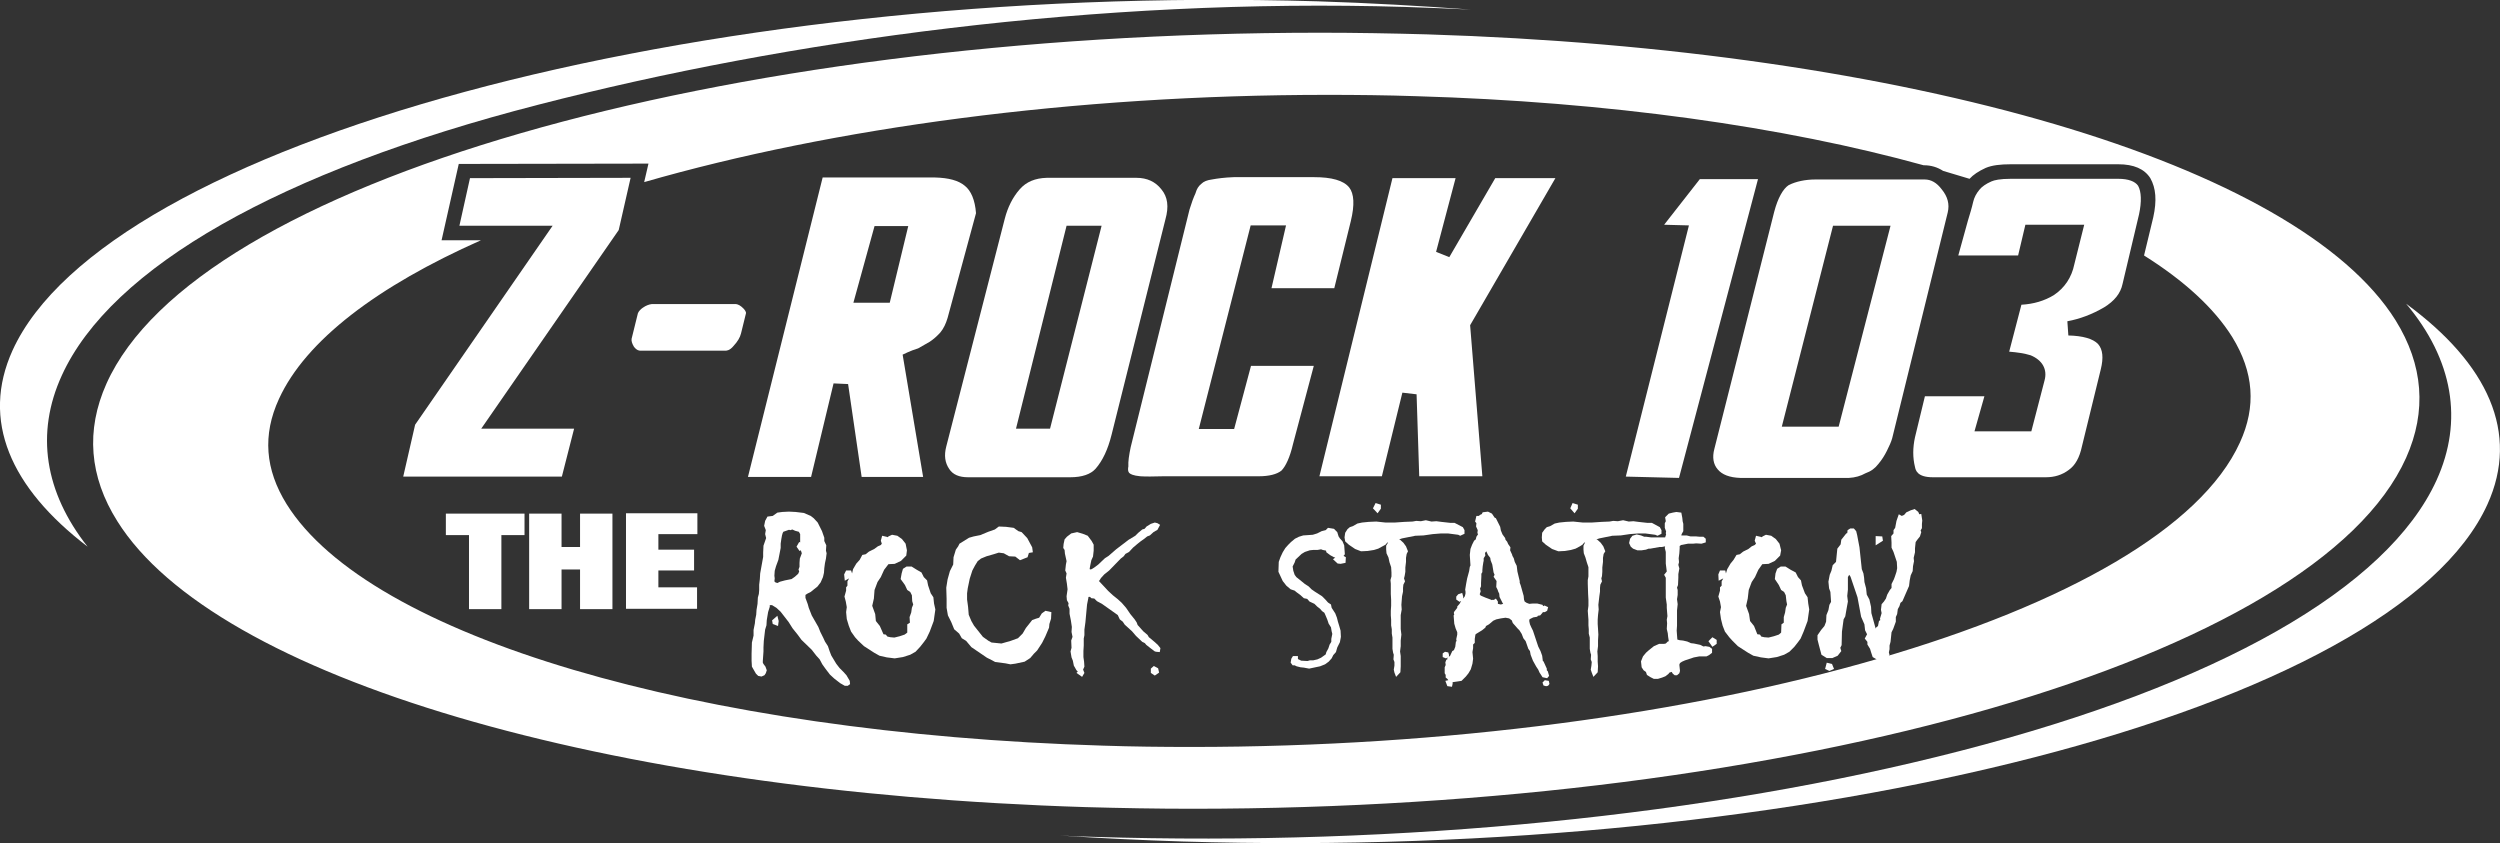
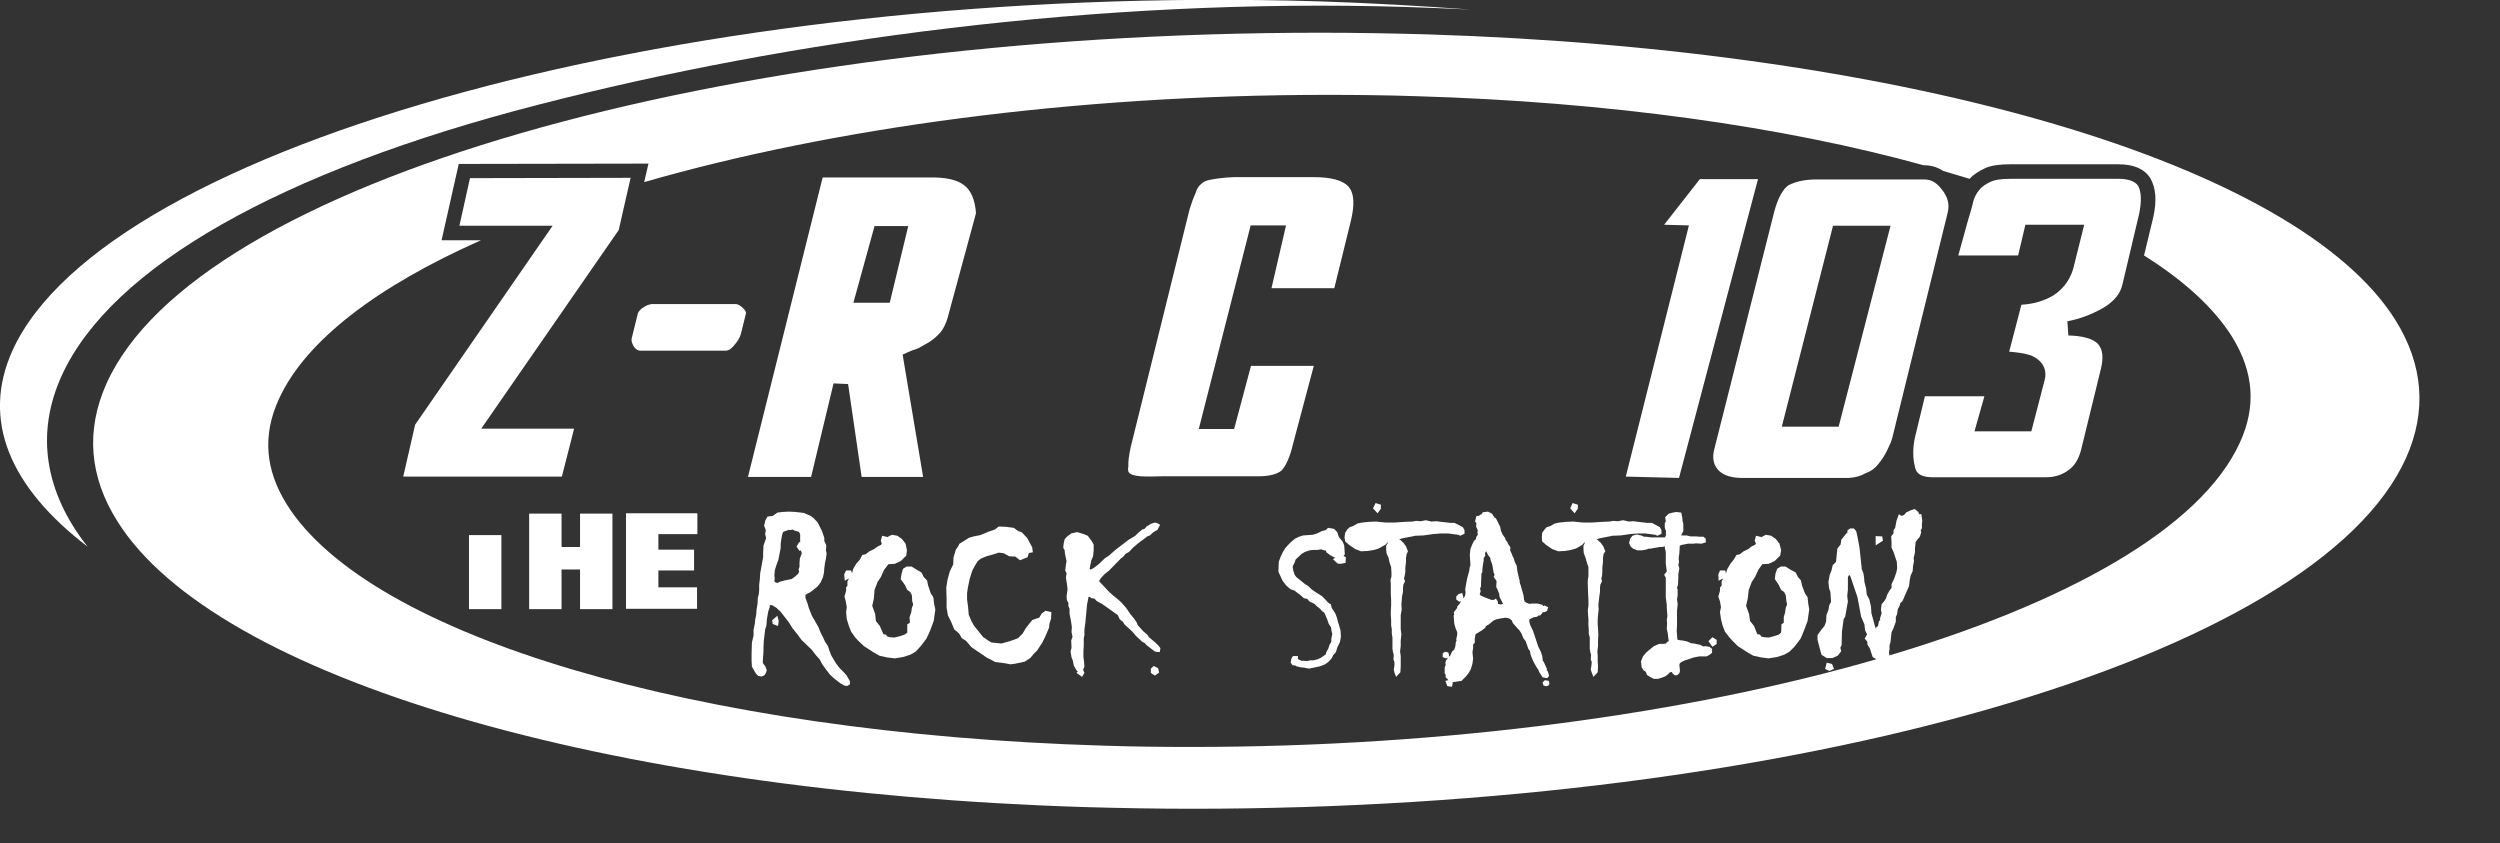
<svg xmlns="http://www.w3.org/2000/svg" enable-background="new 0 0 756.4 255.2" viewBox="0 0 756.4 255.2">
  <rect x="0" y="0" width="756.4" height="255.2" fill="#333333" stroke="none" />
  <g fill="#fff">
-     <path d="m728 91.9c14.2 16.9 17.4 35.4 9.2 53.4-14.9 32.7-66.1 61.8-144.1 81.9-75.9 19.6-169 28.9-262.3 26-3.4-.1-6.8-.2-10.1-.4 12.1.8 24.5 1.4 37.1 1.8 189.8 5.8 366.6-39.9 394.8-102 9.8-21.6.2-42.5-24.6-60.7" />
    <path d="m18.7 113.6c14.9-32.7 66-61.8 144.1-81.9 75.9-19.6 169.1-32.4 262.3-29.6 6.7.2 13.3.5 19.9.8-15-1.1-30.4-2-46.3-2.5-189.8-5.7-366.6 43.5-394.9 105.6-9.6 21.2-.7 41.5 22.7 59.4-13-16.5-15.8-34.3-7.8-51.8" />
-     <path d="m343.8 53.8h-27.1c-3.5.1-6.2 1.2-8.2 3.5-2.1 2.4-3.6 5.4-4.5 8.9l-17.7 68.9c-.7 2.7-.4 4.9.9 6.8 1.1 1.7 3 2.5 5.7 2.5h.5 29.7.7c3.6 0 6.2-.9 7.7-2.6 2.1-2.4 3.7-5.8 4.8-10.2l16.3-65.2c1.1-3.9.7-6.8-1.2-9.1-1.8-2.3-4.3-3.5-7.6-3.5zm-26.1 75.9h-10.3l15.3-61.4h10.6z" />
    <path d="m145.6 129.7 41.6-60.1 3.6-15.8-48.6.1-3.2 14.4h28.2l-41.6 60.2-3.6 15.7h48l3.7-14.5z" />
    <path d="m568.3 140.4c1.1-1.3 1.9-2.6 2.6-4s1.3-2.7 1.6-3.8l16.8-68.3c.6-2.5 0-4.8-1.8-7-1.5-2-3.2-3-5.2-3h-32.2-.7c-3.2 0-6 .6-8.2 1.7-1.7 1.1-3.3 3.9-4.4 8.1l-18.1 71.7c-.7 2.6-.3 4.7 1 6.2 1.3 1.6 3.6 2.5 6.9 2.6h32.8c1.9-.1 3.6-.6 5-1.4 1.7-.6 2.9-1.5 3.9-2.8zm-12-11.3h-17.2l15.5-60.8h17.4z" />
    <path d="m193.8 106.1h25.7c.3 0 1.3 0 2.5-1.5 1.2-1.3 1.9-2.5 2.2-3.7l1.5-6.1c.1-.5-.5-1.2-.8-1.5-.8-.8-1.5-1.2-2.2-1.3h-25.5c-.8.1-1.7.4-2.7 1.1-.6.4-1.3 1.1-1.5 1.7l-1.9 7.7c-.1.6.1 1.4.7 2.4.9 1.2 1.7 1.2 2 1.2z" />
-     <path d="m438.5 77.8-4-1.6 5.9-22.3h-19.1l-22.1 90.2h18.9l6.2-25.3 4.3.5.8 24.8h19.1l-3.7-45.7 25.8-44.5h-18.2z" />
    <path d="m256.6 116.2 4.1 28.1h18.6l-6.2-37 1.5-.7c.9-.4 1.9-.8 3.2-1.2 1.1-.6 2.3-1.3 3.5-2 1.2-.8 2.2-1.7 3.2-2.8 1-1.2 1.7-2.7 2.2-4.4l8.6-31.7c-.3-4-1.5-6.8-3.4-8.3-1.9-1.6-4.9-2.4-9-2.5h-34l-22.6 90.6h19.1l6.8-28.3zm8-47.8h10.2l-5.6 23.2h-11z" />
    <path d="m341.8 143.2c.2.2 1 .7 3.2.9 1.5.1 3.9.1 7 0h28.8c3.2 0 5.5-.6 6.9-1.7 1.3-1.3 2.6-4.1 3.5-8l6.3-23.7h-19l-5.1 19.1h-10.7l15.7-61.6h10.7l-4.4 19h19l5-20.3c1.2-4.9 1-8.3-.5-10.2-1.7-2.1-5.3-3.1-10.6-3.1h-24.3c-2.8.1-5 .4-6.6.7-1.5.2-2.5.6-3.2 1.3-.9.7-1.4 1.6-1.7 2.6l-.1.3c-.6 1.3-1.2 2.9-1.8 4.9l-17.8 71.9c-.5 2.4-.8 4.4-.7 5.8-.3 1.5.2 2 .4 2.1z" />
    <path d="m647.2 64.8c.8-3.8.7-6.8-.3-8.6-.9-1.3-2.9-2.1-6-2.1h-.4-32.1c-3.3 0-5 .4-5.9.8-1.6.7-2.9 1.6-3.6 2.5-1 1.2-1.6 2.4-1.9 3.7-.4 1.8-1 3.7-1.6 5.7l-2.9 10.5h18.1l2.2-9.3h17.8l-3 12c-.8 3.9-2.9 7.1-6.2 9.3-2.8 1.7-6.1 2.7-9.8 2.9l-3.7 14.2c2.4.2 4.6.5 6.5 1.1 3.6 1.5 5.1 4.3 4.2 7.6l-4 15.4h-17.2l3-10.6h-18l-3 12.4c-.7 3.2-.7 6.2 0 9 .2 1 .7 3.1 5.4 3.1h34.2c2.6 0 4.9-.7 6.9-2.2 2-1.4 3.3-3.8 4-7.1l5.7-23.3c.9-3.6.6-6.1-.8-7.7-1.5-1.6-4.6-2.5-9-2.6l-.3-4.3c3.8-.7 7.5-2.1 11.1-4.2 3.1-1.9 5-4.2 5.6-7.1z" />
    <path d="m514.3 54.2-10.8 13.8 7.5.2-19.1 76 16.1.4 23.9-90.4z" />
    <path d="m724.8 96.9c-29.6-47.3-147.4-82-293-86.5-10.7-.3-21.5-.5-32.2-.5-182.4-0-340.3 45.6-367.4 106.2-6.3 14.1-5.2 28.1 3.3 41.6 29.6 47.3 147.4 82 293 86.5 10.7.3 21.5.5 32.2.5 182.3 0 340.2-45.7 367.3-106.2 6.3-14.1 5.2-28.1-3.2-41.6zm-47.1 37c-23.5 51.7-162.9 92.1-317.2 92.1-8.9 0-17.9-.1-26.8-.4-122.8-3.7-222.1-33.1-247-73.1-6.5-10.5-7.3-20.9-2.3-31.8 8.1-17.7 29.8-34.1 61.1-48h-11.9l5.2-23.1 57.4-.1-1.3 5.6c56.9-16.4 129.9-26.4 206.7-26.4 8.9 0 17.9.1 26.8.4 58.3 1.7 111.3 9.2 153.6 20.9h.1c2.2 0 4.1.6 5.8 1.7 2.7.8 5.4 1.6 8 2.4 1.1-1.2 2.7-2.3 4.9-3.3 1.9-.8 4.4-1.1 7.6-1.1h1.1 31.4c4.7 0 7.9 1.4 9.7 4.2 1.7 3 2 6.8.9 11.8l-2.8 11.6c12.1 7.6 21.2 15.9 26.7 24.7 6.5 10.6 7.3 21 2.3 31.9z" />
    <path d="m233.6 187.7.2 1.1 1.6.6.2-1.5-.4-1.6z" />
    <path d="m256.1 204.3-.9-1-1.2-1.2-1-1.3-1.5-2.5-.5-1.3-.5-1.5-.9-1.4-.5-1.1-.9-1.8-.6-1.5-2-3.5-.9-2.3-.3-1.1-.7-1.9v-.9l.6-.4 1-.5 1.1-.9.9-.7 1-1.3.7-1.6.3-1.3.1-1.4.2-1.5.3-1.4.2-1.6-.2-.8.1-1.6-.6-1.3v-1l-.7-2-1.3-2.6-1.2-1.3-.9-.7-2.1-.9-2.5-.3-2-.1-2 .1-1.5.2-1.4 1-1.6.2-.7 1.3-.3 1.5.5 1.3-.2 1.2.3 1.2-.8 2.3-.1 2.1v1.3l-.9 5-.1 1.7-.2 1.7v1.6l-.1 1.2-.3 1.1-.1 1.9-.3 1.8-.1 1.5-.3 1.5-.1 1.1-.4 2v1.7l-.5 2.1-.1 3.4v2.1l.1 1.8 1.2 2.1.7.7 1 .2.9-.4.4-.6.3-.9-.4-1.1-.6-.8-.2-.4v-.5l.2-2.9v-1.2l.1-2 .4-3.4.4-1.3.1-1.6.4-2.4.5-1.6v-.5h.7l1.3.8 1.3 1.2 2.4 3.1 1.2 1.9 1.6 2 1.1 1.5 3.1 3 1.4 1.8 1 1.1.8 1.5 1 1.4 1.3 1.7 1.3 1.2 1.8 1.4 1.4.8h.9l.7-.5-.1-1zm-14.1-35.3-.1 1.3v1.2l-.3.8.2.6-.3.7-1 .9-1 .7-2 .4-1.5.4-.8.4-.6-.2-.3-.3.1-.9-.1-.8.1-1.5.4-1.4.7-1.9.7-3.6v-1.3l.2-1.4.2-1.1.2-.7.2-.4 1.7-.6.5.1.5-.2.9.4 1.1.3.4.7v2.5l-.3-.1-.8 1.4.9 1.3.4-.2.3.9z" />
    <path d="m282.4 180.7-.8-1.2-.8-2.4-.3-1.5-1-1-.7-1.4-1.4-.8-1.6-1h-1.5l-1.1.7-.4 1.4-.3 1.7 1.3 1.8.7 1.5.9.6.5 1 .1 1.8.3 1-.4 1-.2 1.4-.5 1.4.1 1.7-.8.5v2.5l-.8.6-1.5.5-1.6.4-1.2-.1-.9-.2-.5-.6-.7-.1-1.1-2.5-1.2-1.5-.2-2.1-.9-2.5.5-2.2.2-2.6.9-2.4 1-1.5 1-2.2 1.3-1.7 1.9-.1 1.9-.9 1.6-1.6.2-1.6-.4-2-1.1-1.4-1.4-1-1.6-.3-1.1.5-.2.3v-.1l-1.7-.4-.4 1.5.3.9-.3.4-.9.4-1.1.8-1.6.8-1 .8-1 .2-.8 1.5-1 1.1-1 1.7-.3 1.3-.3-.9h-1.5l-.6 1.2.2 1.9 1.3-.7-.5.9v1.3l-.4.5v1l-.5 1.8.4 1.5.3 1.7-.2 1.5.2 2.1.6 2 .7 1.8 1.2 1.7.9 1 1.8 1.7 3.1 2 1.6.9 2.2.5 2.4.3 2.5-.4 2.2-.7 1.6-.9 1.4-1.5 1.1-1.4.8-1.1 1-2.1 1.2-3.2.5-3.5-.4-1.8z" />
    <path d="m315.2 185.6-.8 1.3-1 .3-1.1.4-1.9 2.4-1 1.7-1.4 1.4-2.2.8-2.8.8-3-.3-.9-.5-1.7-1.2-2.7-3.4-.8-1.4-.8-1.9-.2-2.4-.3-2.2v-1.9l.2-1.5.6-2.9.8-2.5.8-1.5.8-1.3 1-.8 1.7-.7 2.1-.6 1.6-.5 1.5.2 1.6.9 1.9.1 1.4 1.1 2.3-.9.4-1.3 1.2-.2-.2-1.5-1.5-2.8-1.7-1.8-1-.3-1.4-1-2.3-.3-2.2-.1-1.2.9-2 .7-2.4 1-2 .4-1.4.4-2.9 1.8-.4.8-.7 1-.7 2.3-.1 2.2-1 2-.7 2.5-.4 2.5.1 3.4v2.7l.4 2.3 1 2 .9 2.2 1.5 1.3.8 1.4 1.3.8 1.6 1.9 4.7 3.2 1.4.7 1.1.6 3.1.4 1.5.3 1.5-.2 2.8-.6 1.7-1.1 1.1-1.3 1-1 1.5-2.3 1-2 1.1-2.6.1-1.1.5-1.6.1-2-1.8-.4z" />
    <path d="m349.1 201.5-.9.8v1.3l1.2.8 1.3-.9-.3-1.3z" />
    <path d="m349.3 194.2-1.3-1.1-.4-.3-.4-.7-1.3-1.1-1.7-1.9-.3-.8-.6-.9-1.3-1.6-1.3-1.9-1.3-1.5-1.2-1.1-1.5-1.2-1.4-1.3-2.8-3v-.1h.1l.5-.8 1-1.1 1.5-1.2 3.5-3.6.9-.7.5-.7 1.1-.6 1.2-1.3 1.3-1.1 1-.8 1-.7 1-.8.8-.3 1.1-1 1.2-.7.8-1.5-.8-.5-.8-.2-1.2.4-1.3.8-.6.7-.7.2-1.2 1-.9.9-2 1.2-3.8 2.9-2.3 2-1.1.7-2 1.9-1.2.9-.8.5-.4.1-.2-.1v-.2l.2-1.1.3-1.4.5-1.1.2-1.8v-1.8l-.6-1.1-1.2-1.6-1.5-.6-1.7-.5-1.8.4-1.3 1-.7.8-.3 1.4-.1 1.2.4.6.1 1.1.5 2.3-.2 1-.2 1.8.4.9-.2 1.3.3 1.8.2 1.7-.3 2.1.1 1.2.5.9-.1.7.4 1v1.5l.4 2 .3 2-.1 1.5.3 1.5-.4 1.1.1 2.2-.3 1.1.3 1.8.4 1 .3 1.5.4.7.4.7.4.4-.4.4 1.7 1.2.7-1.2-.4-1 .4-.9-.1-1.5-.2-1.4v-1.8l.1-1.7v-2.1l.2-1v-1.7l.3-2.2.5-5.4.4-2v-.2l.1-.1h.4l.4.4.9.1.8.8 1.5.8 4.8 3.4.6 1.3.9.7.6.9 2.2 2 1.2 1.4 1.9 1.8.8.4.4.5 1.4 1.1 1.2.9.4.1 1.1.1.2-1.2-.8-1z" />
    <path d="m406.9 167.7-.2-2.7-.5-1.2-.8-.9-.4-.6-.4-1.3-1-1-1.8-.3-.7.7-1.2.3-1.4.7-1.3.4-1.4.1-1.5.1-1.3.4-1.2.6-1.2 1-.8.8-.9 1-.8 1.3-.7 1.5-.5 1.4-.1 3 1.3 2.8 1.1 1.4 1.3 1.1 1.2.4.6.5 1.1.8 1.1 1 1 .2.7.8 1.5.7.8.8.9.7.6.7.7.5.4.9.5 1.2.4 1.2.7 1.1.2 1.2.2.8-.3 1.5v.9l-.5.8-.4 1.2-.6 1.1-.2.7-1.4 1-1.1.5-1.3.3h-1l-.7.2-1.9-.1-.8-.4-.2-.1v-.9h-1.5l-.5.8-.2 1.2.6.8h.6l.6.3 1.2.3 1 .1 1.6.3 1.4-.3 1.9-.4 1.5-.6 1.1-.8.9-1 .5-1 .8-.9.4-1.4.8-1.6.3-1.6-.1-1.9-.4-1.4-.4-1.3-.3-1.2-.5-1.3-1.1-1.7-.2-1-.9-.6-.8-.9-1-1-2.2-1.4-1-.7-.9-.9-1.1-.7-1.1-.9-1.5-1.2-.5-.7-.4-1.2-.2-1.3.6-1.2.3-.9 1.8-1.7 1-.6 1.5-.5 1-.1h1.3l1.1-.2.5.2 1 .2.1.5 1.2.9 1.1.6.4.1-.7.5 1.4 1.3.9.1 1.5-.3.1-1.7-.7-.4z" />
    <path d="m417.8 153.9v-1.2l-1.6-.5-.8 1.6 1.4 1.5z" />
    <path d="m441.2 161.8.6.3 1.3-.6v-1.1l-.5-.9-2.5-1.3h-1.3l-2.7-.3-1.5-.2-1.5.1-1.7-.4-1.5.3-1.4-.1-1.1.2-2.5.1-2.9.2h-2.8l-2.8-.3-2.3.1-2 .2-1.4.3-1.4.8-.9.3-.7.6-.7 1.1-.2 1.4.2 1.2 1.1 1 1.9 1.3 1.8.7 2-.1 1.9-.3 1.3-.4 2.2-1.2.5-.6.3-.1-.6 1v1.2l.1 1.1.6 1.3.3 1.4.5 1.5.1 1.6v1.2l-.3 1.1.1 1.1v3.1l.1 1.8v1.8l-.1 1.5v1.4l.1 1.3v1.7l.2 1.2v1.3l.2 1.2v3.4l.2 1.2.2.6-.1 1.4.3.8v1.1l-.2 1.2.2.9.5 1.3 1.3-1.4.1-1.8v-1.4-1.7l-.2-1.4.2-1.6v-1.7l.2-1.8-.2-1.7v-1.5-1.3-1.4l.3-1.7-.1-1.4.2-2.6.3-1.4v-1.1l.1-1 .5-1-.3-.9.2-.8.2-1.2v-1.3l.2-1.7v-1.2l.2-1.2.4-.8-.6-1.5-.8-1.1-1-.9-.3-.1.9-.3 4-.8 2.5-.1 2.8-.4 2.5-.2h2.1z" />
    <path d="m467.4 205.8-.7.7.3.9.7.2h.2c.2 0 .6-.1.8-.5l.1-.2-.2-.9zm.1.8c-.1-.1 0-.2 0-.2z" />
    <path d="m468.1 205.2.6-.7-.4-1.4-.3-.3v-.5l-1-2.2-.2-.1-.2-1.6-.5-1.4-.7-1.4-.4-1.2-1.2-3.6-.5-1-.4-.9-.2-.9v-.5l.2-.2 1-.5 1.2-.2.2-.3.7-.1.7-.8.1-.2h.6l.7-.4.3-1.1-1.1-.5-.4.2-.2-.4-1.6-.4h-1.3l-1.1.1-.8-.3-.6-.4-.2-.6-.1-1.1-.9-3.2-.3-.8v-.5l-.7-2.9-.2-1.7-.6-1.2-.3-1.1-.4-.7-.1-.4-.6-1.3.1-.9-.7-1-.3-.7-.5-.6-.1-.5-.8-1.1-.5-1.2-.2-1.1-1.3-2.6-.4-.2-.8-1.2-1.2-.6-1.6.2-.3.6h-.2l-.7.5h-.7l-.4 1.7.4.5-.1 1 .5 1.1-.1.9.2.3-.1.2-.4.6-.2.8-.5.4-.6 1.2-.5 1.3-.2 1.8.1 1.6.1 1.6-.2.4-.2 1.3-.6 2.2-.3 1.6-.3 1.8.1.6v.6l-.2.8-.5.7v-.1-.5l-.3-1.1-1.2.4-.6.7v.9l1 .7.5-.3-.5.9-.7.8v.4l-1 1.3v.5l.1.3-.2.2.2 2.5.4 1.4.5 1.2v.7l-.3 1.4.1.6-.2.1-.2 1.6-.4 1-.5.3-.7 1.5-.8.4v.6l-.3.1-.3.8.1.8-.3.7v1.8l.3.5v.8l.5.4.3.4-.9.2.6 1.6 1.4.2.2-.9v-.5l1.4-.2 1.3-.2 1.3-1.3.8-1 .7-1.2.5-1.7.2-1.5-.2-2 .2-1.2v-1.1l.5-.5v-1.2l.2-1.3.2-.2 1.8-1.1 1-.8.2-.5.9-.5 1.3-1.1.9-.4 1.4-.3 1.4-.2 1.1.2.8.6.3.8 1.5 1.7.5.5.7 1.1.5 1.3.7.9.8 2.3.5.7.2 1.1.7 1.8 1 1.8.6.9.4.9.4.6.5.8zm-13.3-22.5-.7.2-.9-.2v-.7l-.6-.9-.6.4h-.7v.1l-.3-.2-1.6-.6-1.4-.6-.3-.4.3-.9-.2-.8.3-.7v-1l.1-2v-.8l.3-.5v-.5l.1-1.2.2-1.3.1-.4v-.8l.5-.8-.1-.8.4-.5.5 1.1.7.9.1.7.5 1.3.4 2.4.3.7-.3.6.9 1.3-.1 1.8.4.8.2.6.3.6.1 1 .7 1.4.2.4z" />
    <path d="m438.4 198.7v-.6l-.2-.7-1-.2-.7.5v1.1l1 .4z" />
    <path d="m477.4 153.9v-1.2l-1.6-.5-.7 1.6 1.3 1.5z" />
    <path d="m495.7 161.4h2.1l3 .4.7.3 1.2-.6v-1.1l-.5-.9-2.4-1.3h-1.4l-2.7-.3-1.5-.2-1.4.1-1.7-.4-1.6.3-1.4-.1-1.1.2-2.4.1-3 .2h-2.7l-2.9-.3-2.2.1-2 .2-1.4.3-1.4.8-1 .3-.6.6-.8 1.1-.1 1.4.1 1.2 1.1 1 1.9 1.3 1.9.7 2-.1 1.8-.3 1.4-.4 1.3-.7.8-.5.5-.6.3-.1-.5 1v1.2l.1 1.1.5 1.3.4 1.4.5 1.5v1.6 1.2l-.2 1.1v1.1l.1 3.1.1 1.8v1.8l-.2 1.5.1 1.4.1 1.3v1.7l.1 1.2v1.3l.3 1.2v3.4l.2 1.2.2.6-.1 1.4.3.8-.1 1.1-.2 1.2.3.9.5 1.3 1.3-1.4.1-1.8-.1-1.4v-1.7l-.1-1.4.2-1.6v-1.7l.1-1.8-.1-1.7-.1-1.5v-1.3l.1-1.4.2-1.7-.1-1.4.3-2.6.2-1.4v-1.1l.1-1 .5-1-.2-.9.2-.7.1-1.3v-1.3l.2-1.7v-1.2l.2-1.2.5-.8-.6-1.5-.8-1.1-1-.9-.3-.1.9-.3 3.9-.8 2.6-.1 2.7-.4z" />
    <path d="m516.9 194 1.2 1.7 1.3-.9v-1.2l-1.3-.8z" />
    <path d="m516 195.5-.6.1-1-.5-1.9-.4-.9-.1-1.1-.5-1.3-.3-1-.1-.7-.2-.2-2.7.1-1.5v-4.6l.2-1.9-.2-1.5.2-1.3v-1.5l-.2-.7.3-.8.1-2.2v-1.1l.3-1.7-.3-1.1.2-.8-.1-1.2.2-1.5.1-1.5v-.7l.4-.3 2.1-.4h1.5l1-.1 1.6.1 1.3-.4v-1.1l-.7-.6h-1.1l-1.1-.1h-1.7l-1.2-.3h-1.2-.4l.1-.4.5-.9v-1.1-1.1l-.2-.8-.1-1-.3-1.6-1.5-.2-1.1.2-1.2.3-1.1 1.1.2 1.2-.3.6v1.4l.4 1.1-.1.5.1.4-.2.6-.1.3h-2.5-1.7l-1.5-.2h-.6l-1-.4-1.3-.3-1.3.4-.7.9-.3 1.3.5 1.1.7.6 1.3.5h1.3l1.3-.2.8-.3h.5l2.8-.5h.7l1-.2-.1.5.3 1.2v3.5l.3 2.4-.8 1 .5.9v6l.3 2.1v1l.1 1.3.1 1.2-.2 1.1.1 1.1-.1 1.7.3 1.3.1 1 .2 1.3v.1l-.3.1-.6.6-.5.1h-1.5l-1.6.7-1.5 1.2-.9.8-.9 1.1-.6 1.5.2 1.8.6.9.7.5.3.9 1.1.7 1 .5h1.2l1.3-.4 1-.4.9-.7.3-.4.6-.2h.1l.3.5.6.5h.7l.7-.6.2-.7-.2-1.9.2-.5.6-.4.9-.4 2.7-.9 1.6-.3h2.2l.8-.4.9-.7v-1.2l-.8-.6z" />
    <path d="m546.9 180.7-.8-1.2-.9-2.4-.3-1.5-.9-1-.7-1.4-1.5-.8-1.6-1h-1.4l-1.1.7-.5 1.4-.2 1.7 1.2 1.8.7 1.5.9.6.5 1 .2 1.8.2 1-.4 1-.2 1.4-.4 1.4v1.7l-.7.5-.1 2.5-.7.6-1.5.5-1.6.4-1.3-.1-.9-.2-.4-.6-.8-.1-1-2.5-1.2-1.5-.3-2.1-.9-2.5.5-2.2.3-2.6.9-2.4 1-1.5 1-2.2 1.2-1.7 1.9-.1 1.9-.9 1.6-1.6.3-1.6-.5-2-1.1-1.4-1.4-1-1.6-.3-1 .5-.3.3v-.1l-1.7-.4-.4 1.5.4.9-.4.4-.9.4-1 .8-1.6.8-1 .8-1 .2-.9 1.5-.9 1.1-1 1.7-.4 1.3-.2-.9h-1.6l-.5 1.2.1 1.9 1.4-.7-.5.9v1.3l-.5.5v1l-.5 1.8.5 1.5.3 1.7-.3 1.5.3 2.1.5 2 .7 1.8 1.3 1.7.9 1 1.7 1.7 3.1 2 1.6.9 2.3.5 2.3.3 2.5-.4 2.2-.7 1.6-.9 1.5-1.5 1.1-1.4.8-1.1.9-2.1 1.2-3.2.5-3.5-.3-1.8z" />
    <path d="m569.5 162.3-2-.1v2.8l2.2-1.4z" />
    <path d="m552.7 200.5-.5 1.9 1.3.6 1.4-.6-.6-1.5z" />
    <path d="m581.5 158.5.1-1-.3-2-.6.1-.3-.7-1.1-.9-1.2.4-1.3.6-.7.8-.7.3-.9-.5-.7 2-.4 2.1-.5.7v1l-.7.8.1 2v1.5l.6 1.3 1 3 .1 1.9-.2 1.1-.5 1.5-.3.8-.7 1.4v1.2l-.5.6-.8 1.4-.4 1.2-.6.9-.7.8-.2 1.7.2 1-.5 1.7.1.4-.4.3-.3 1.5-.6.5-.1.3-1.3-4.7-.1-1.9-.5-2.2-.8-1.5-.2-1.9-.5-1.9-.1-1.3-.2-1.3-.5-1.3-.7-6.6-.4-2.1-.3-1.6-.3-1.2-.7-.8h-1.1l-.8.5-.1.9-.3.1-1.5 1.9-.2 1.4-1 1.3-.4 4-1 1-.4 1.7-.5 1.2-.4 2.1.2 2 .4 1.1.2 3-.5.9-.3 1.6-.6 1.5-.1 2-.5 1.3-.5.6-.5.6-1.1 1.6v1.3l.4 1.6.4 1.5.4 1.5 1.6 1h1.7l1.6-.7 1.1-1.4-.3-1 .4-.8.1-4.1.5-3.7.5-.9.4-2.3.4-2.2-.2-1.7.2-1.9v-3.8l.4-.7.4.6 2.1 6.2 1.1 5.9 1 2.3.2 1.8.6 1.2-.7 1.3.8 1v.8l.8 1.3.3 1 .5 1.5 1.2.7.3 1.1 1.1.2h1.1l.7-1.7.7-.9-.2-.8.2-1v-1.1l.3-1.1.3-2.9.5-1 .8-2.2v-1.4l.4-.9.2-1.5.5-.9.3-1 .6-.5 2-4.6.2-1.7.3-1.5.6-1.3.1-1.5.3-1.5-.1-1 .4-1.7v-1.2l.2-1.9.5-.7.8-1 .4-1.3-.2-.5.4-.7z" />
-     <path d="m151.7 161.9v22.4h-9.8v-22.4h-7v-6.5h23.8v6.5z" />
+     <path d="m151.7 161.9v22.4h-9.8v-22.4h-7v-6.5v6.5z" />
    <path d="m175.5 184.3v-12h-5.6v12h-9.8v-28.9h9.8v10.1h5.6v-10.1h9.8v28.9z" />
    <path d="m199.2 161.8v4.5h10.8v6.3h-10.8v5.1h11.7v6.5h-21.5v-28.9h21.6v6.3h-11.8z" />
  </g>
</svg>